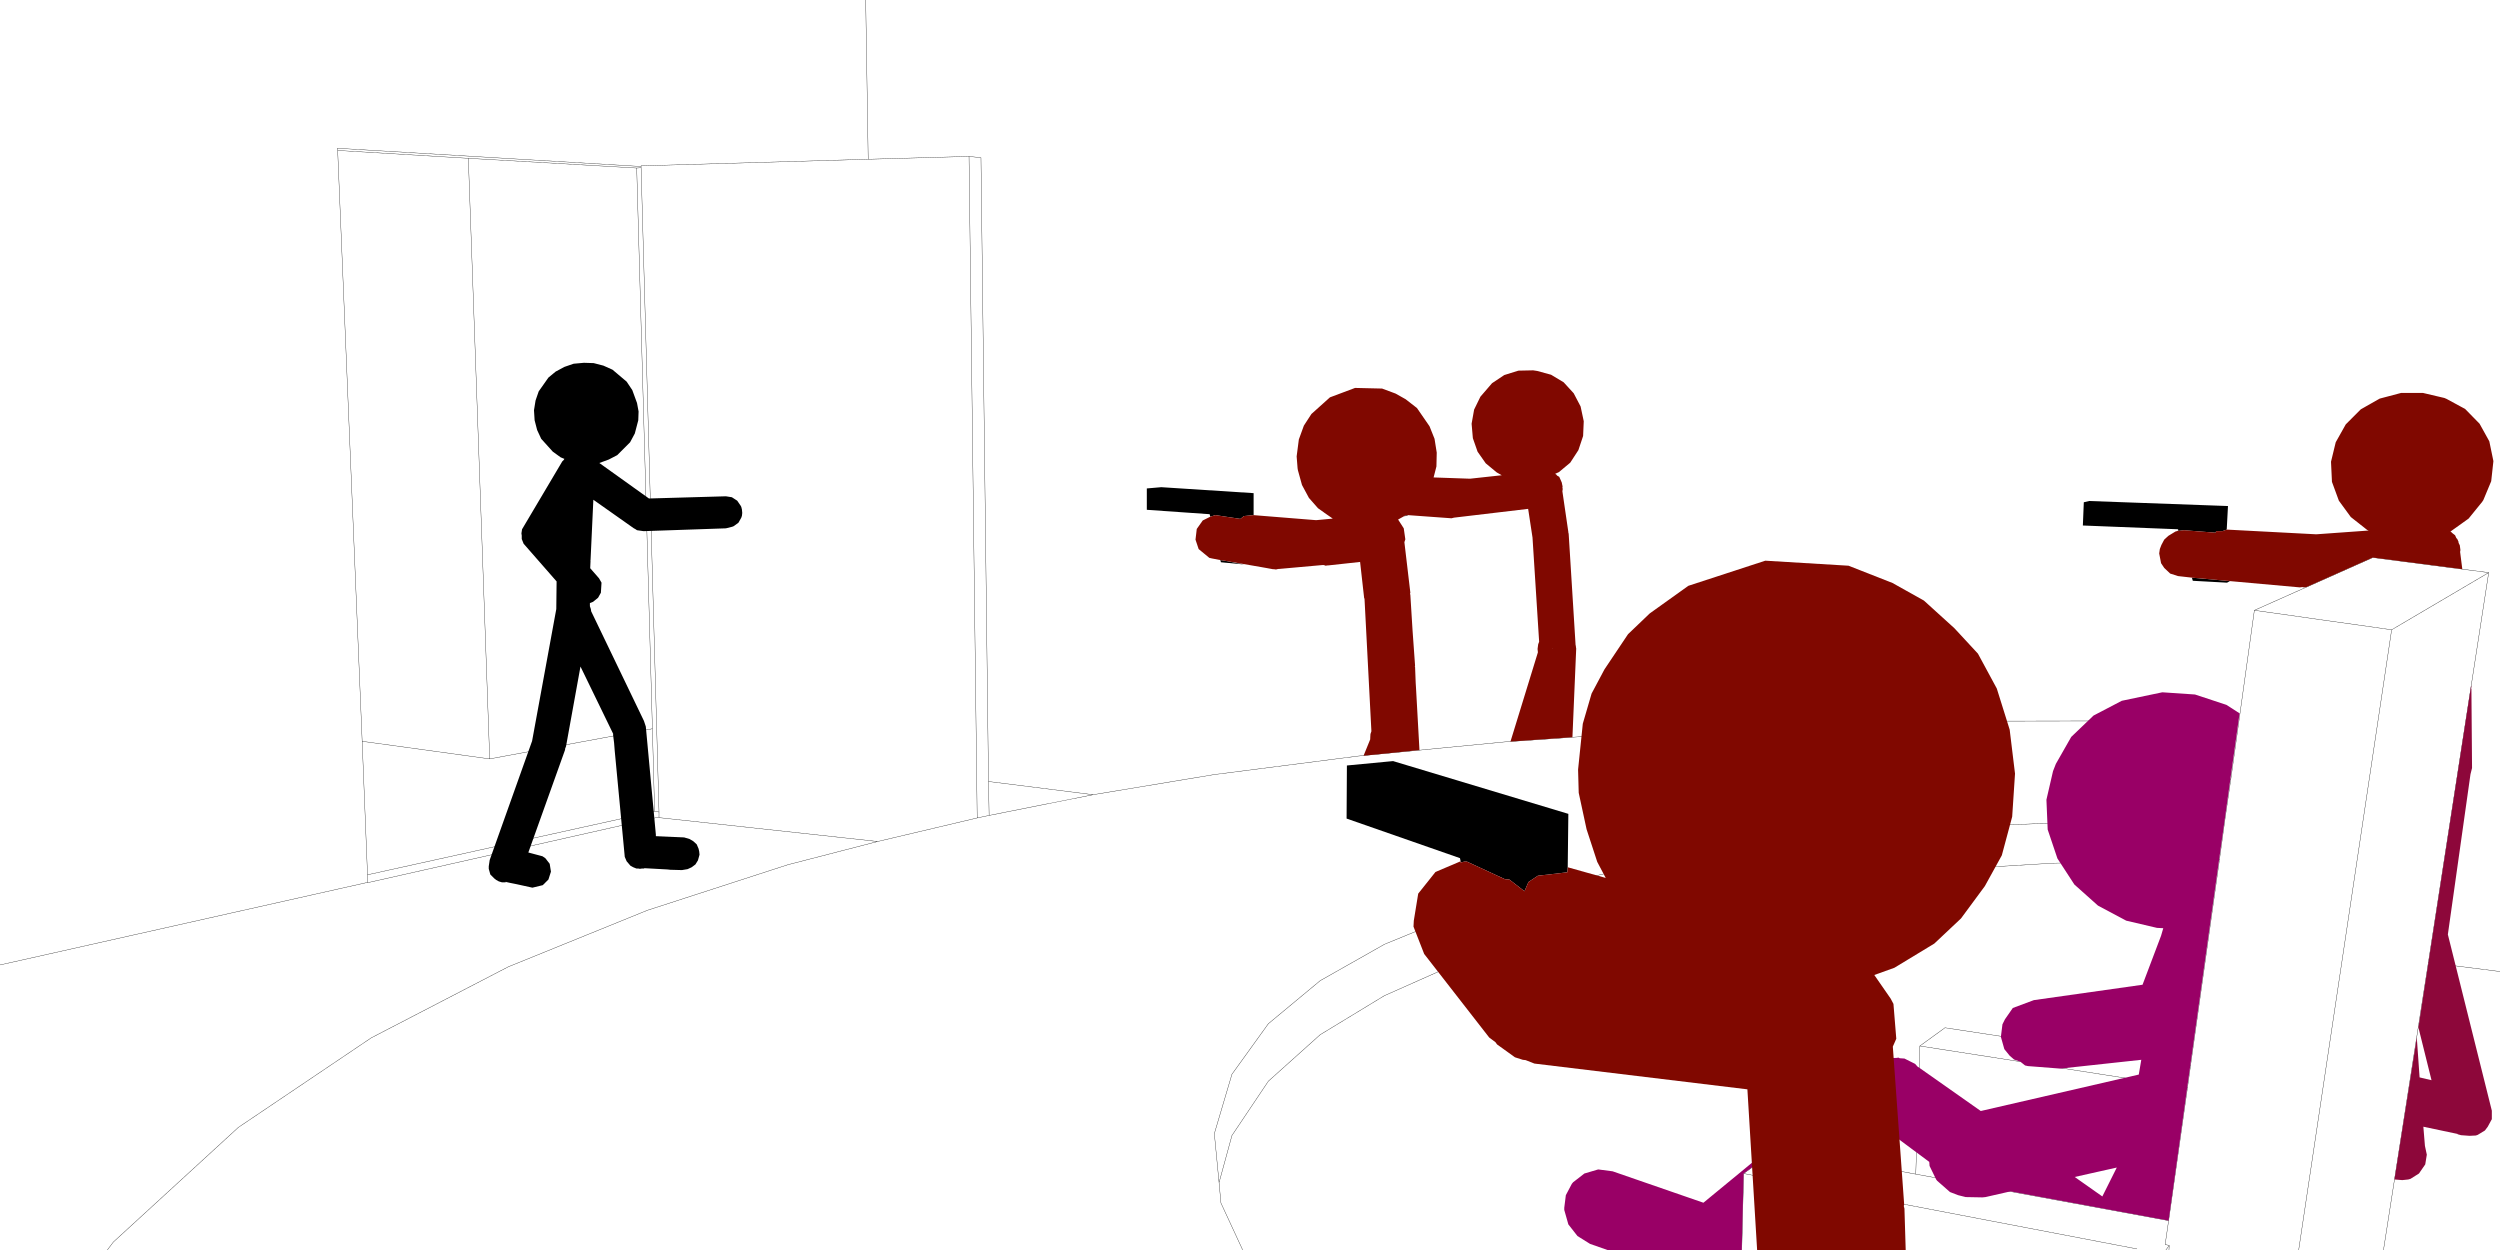
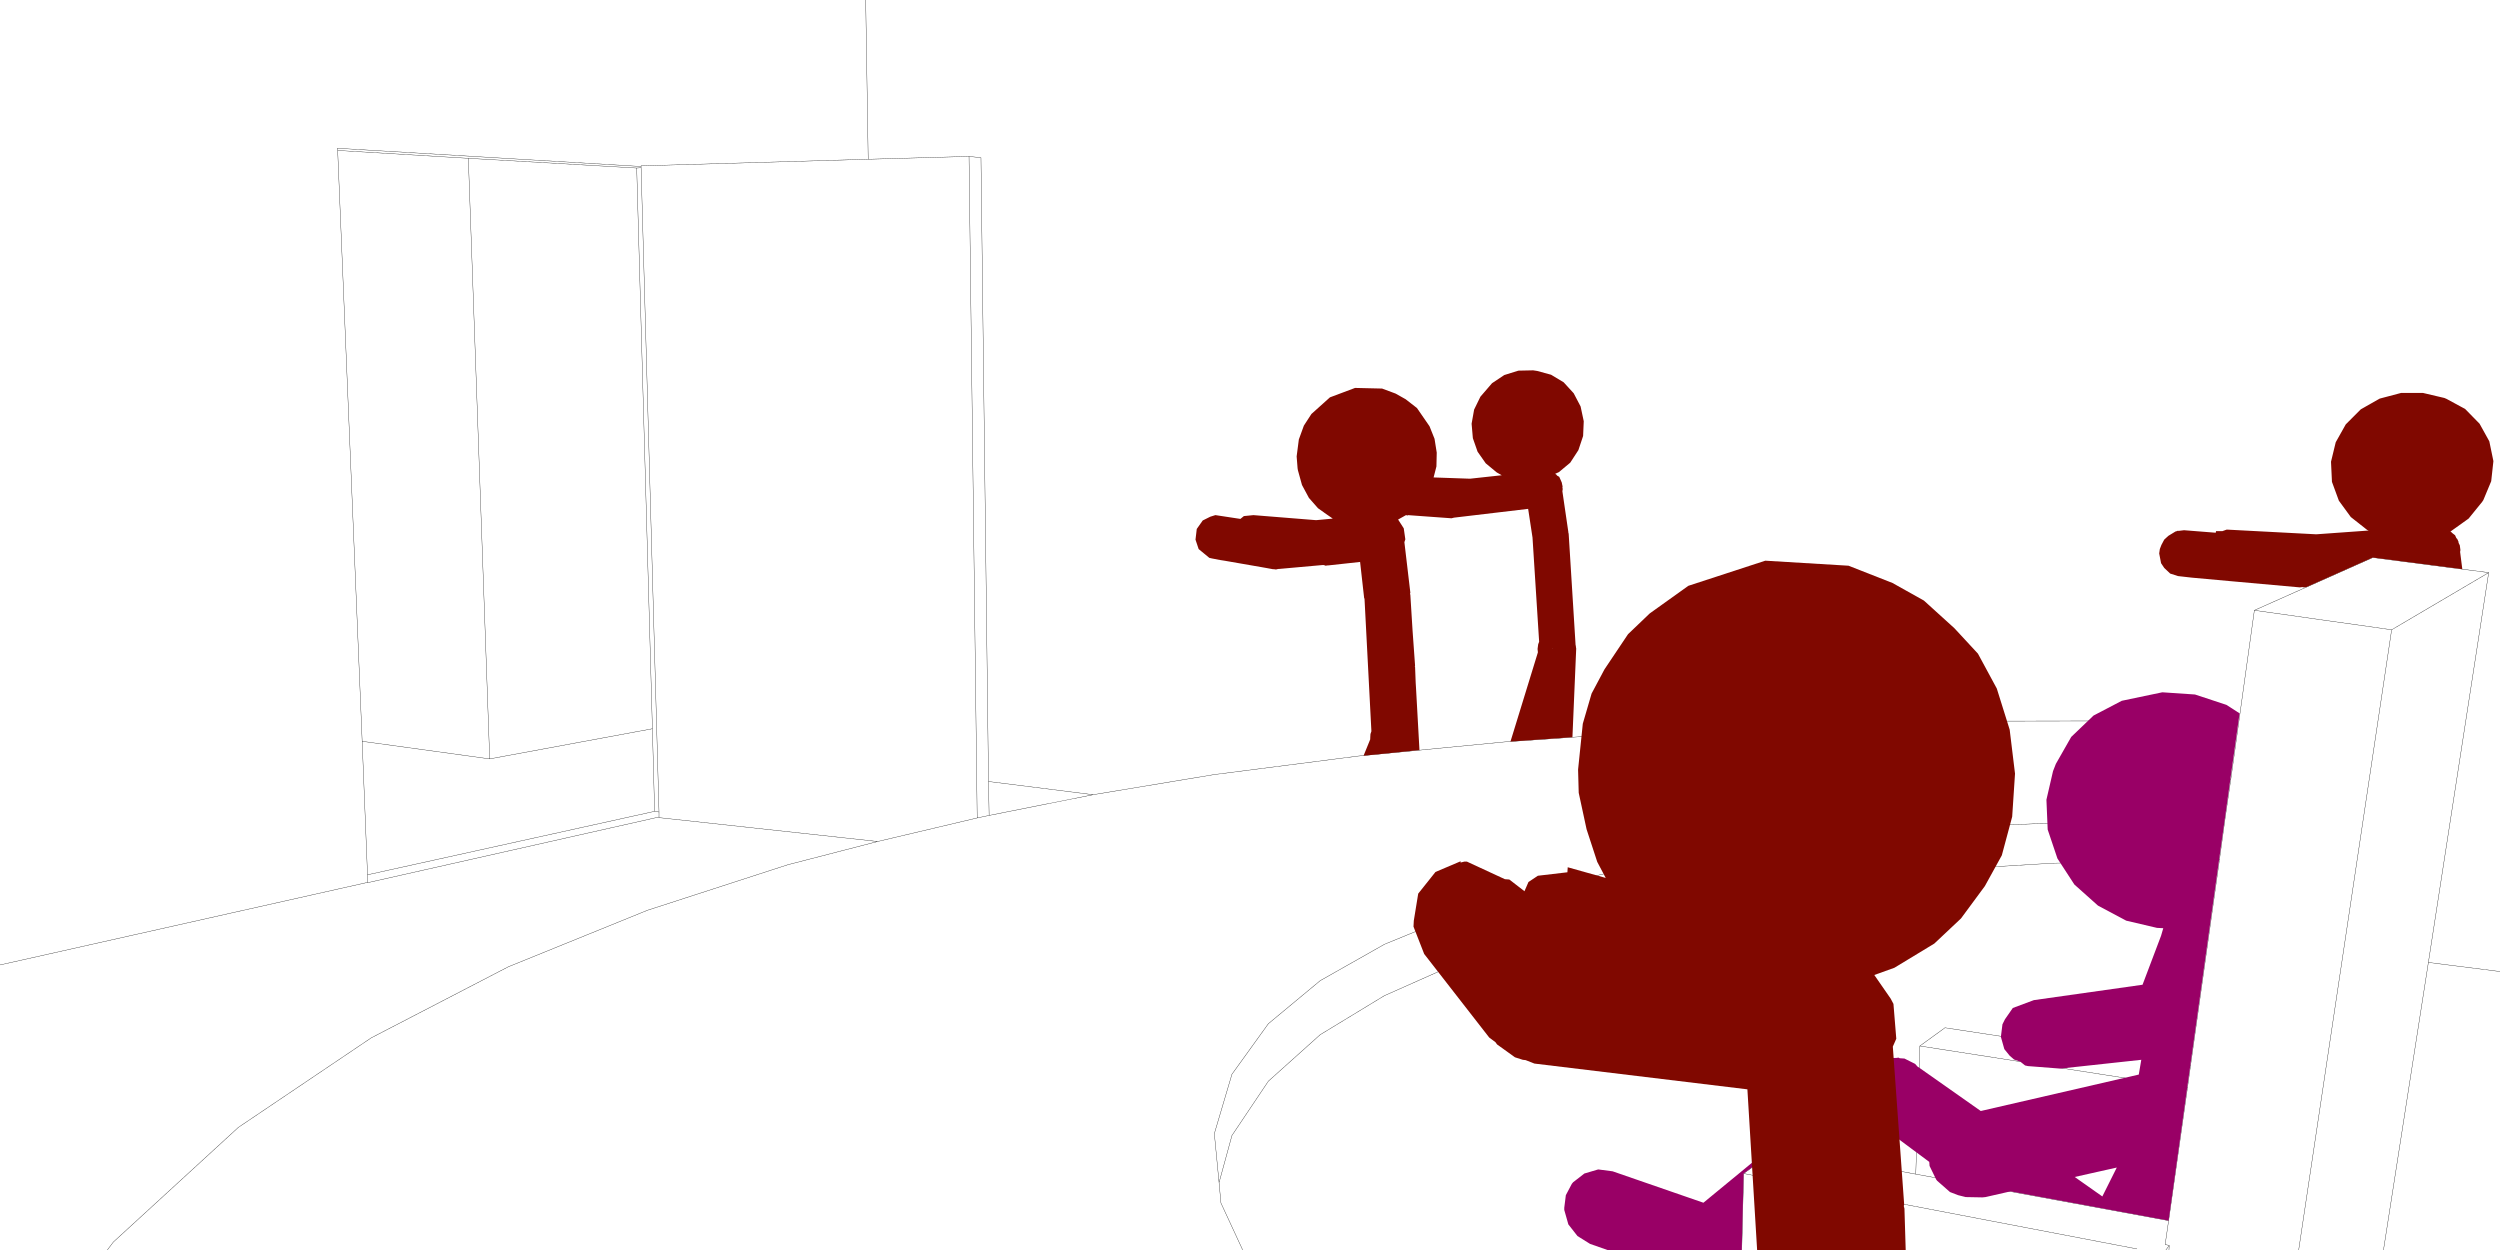
<svg xmlns="http://www.w3.org/2000/svg" height="199.0px" width="397.95px">
  <g transform="matrix(1.0, 0.0, 0.0, 1.0, 198.0, 99.0)">
    <path d="M-60.2 -99.0 L-59.8 -73.65 -43.75 -74.1 -41.85 -73.9 -40.65 25.4 -24.0 27.5 -4.75 24.3 18.2 21.35 41.5 19.1 65.25 17.45 89.55 16.35 114.55 15.8 140.45 15.75 157.1 25.05 160.85 -1.85 179.7 -10.25 198.15 -7.85 188.55 54.2 199.95 55.65 M-59.8 -73.65 L-95.95 -72.6 -95.95 -72.5 -95.95 -72.3 -93.1 30.25 -93.1 31.05 -93.1 31.15 -58.3 34.95 -42.45 31.2 -43.75 -74.1 M-95.95 -72.3 L-96.65 -72.25 -94.15 17.0 -93.8 30.15 -93.15 30.25 -93.1 30.25 M-144.25 -75.05 L-140.35 19.0 -120.05 21.8 -123.45 -73.8 -144.25 -75.05 -144.3 -75.4 -95.95 -72.5 M-96.65 -72.25 L-123.45 -73.8 M-40.65 25.4 L-40.55 30.8 -24.0 27.5 M-40.55 30.8 L-42.45 31.2 M-180.9 99.95 L-179.95 98.7 -160.05 80.45 -138.9 66.2 -117.1 54.9 -94.95 45.9 -72.6 38.65 -58.3 34.95 M79.25 100.0 L79.55 87.8 85.0 83.85 106.95 87.9 107.6 67.5 111.6 64.6 150.7 70.55 155.3 37.8 128.8 38.4 110.65 39.5 93.4 41.15 77.1 43.4 61.7 46.3 47.35 49.85 34.15 54.25 22.35 59.5 12.15 65.7 3.9 73.1 -1.9 81.75 -3.95 89.25 -3.65 92.5 -0.2 99.95 M155.3 37.8 L156.2 31.2 148.05 31.2 110.9 32.75 93.6 34.3 77.25 36.4 61.85 39.05 47.45 42.4 34.25 46.45 22.4 51.3 12.15 57.1 3.9 63.95 -1.9 72.0 -4.7 81.45 -3.95 89.25 M-94.15 17.0 L-120.05 21.8 M-93.1 31.05 L-139.45 41.5 -139.45 41.45 -198.0 54.6 M-139.45 41.45 L-139.5 40.25 -140.35 19.0 M-139.5 40.25 L-93.8 30.15 M181.4 100.0 L188.55 54.2 M198.15 -7.85 L182.7 1.25 167.9 100.0 M157.1 25.05 L156.2 31.2 M107.6 67.5 L150.2 74.15 150.7 70.55 M106.95 87.9 L147.2 95.3 150.2 74.15 M147.25 100.0 L147.3 99.25 146.75 100.0 M147.3 99.25 L146.65 99.1 147.2 95.3 M79.55 87.8 L142.15 99.8 M182.7 1.25 L160.85 -1.85" fill="none" stroke="#000000" stroke-linecap="round" stroke-linejoin="round" stroke-width="0.05" />
-     <path d="M1.55 -17.0 L1.5 -17.0 0.0 -16.85 -0.55 -16.4 -4.5 -17.0 -4.55 -17.0 -5.35 -16.75 -5.45 -17.15 -15.45 -17.85 -15.45 -21.25 -13.15 -21.45 1.55 -20.5 1.55 -17.0 M-3.75 -9.85 L-3.1 -9.75 0.05 -9.15 0.0 -9.15 -3.65 -9.5 -3.75 -9.85 M25.8 -17.0 L26.1 -16.95 25.5 -16.8 25.8 -17.0 M148.75 -14.55 L148.7 -14.75 133.55 -15.35 133.7 -19.05 134.55 -19.25 156.65 -18.45 156.45 -14.7 155.75 -14.45 154.75 -14.45 154.7 -14.2 149.65 -14.6 148.85 -14.5 148.75 -14.45 148.75 -14.55 M156.95 -6.5 L156.5 -6.25 151.05 -6.55 150.9 -7.05 156.95 -6.5 M-100.5 -40.15 L-98.25 -38.25 -97.35 -36.9 -96.6 -34.85 -96.35 -33.5 -96.4 -32.1 -96.95 -30.0 -97.7 -28.6 -99.75 -26.55 -101.1 -25.85 -102.6 -25.3 -94.7 -19.65 -82.45 -20.0 -81.5 -19.85 -80.65 -19.3 -80.1 -18.5 -80.0 -18.3 -79.9 -17.9 -79.85 -17.35 -79.9 -16.9 -80.0 -16.6 -80.45 -15.8 -81.2 -15.25 -81.45 -15.15 -82.45 -14.9 -95.55 -14.45 -96.6 -14.6 -96.9 -14.8 -97.1 -14.9 -103.55 -19.45 -104.0 -9.75 -104.05 -9.75 -104.0 -9.7 -104.05 -8.55 -102.65 -6.95 -102.25 -6.25 -102.35 -4.65 -102.8 -3.85 -103.6 -3.2 -104.1 -3.0 -104.1 -2.5 -103.95 -2.05 -103.9 -1.7 -95.5 15.75 -95.2 16.65 -93.6 33.85 -93.6 34.1 -89.1 34.3 -88.25 34.55 -87.65 34.9 -87.1 35.4 -86.8 36.1 -86.7 36.55 -86.65 37.05 -86.9 37.95 -87.3 38.6 -87.9 39.05 -88.55 39.35 -89.45 39.5 -91.3 39.45 -91.75 39.4 -95.4 39.2 -95.5 39.25 -95.8 39.25 -96.15 39.3 -96.4 39.25 -96.7 39.25 -97.2 39.05 -97.65 38.8 -98.25 38.1 -98.55 37.4 -100.15 20.5 -100.25 19.25 -100.4 18.05 -100.4 17.8 -105.6 7.1 -107.9 19.8 -108.05 20.2 -108.05 20.35 -113.9 36.7 -111.65 37.3 -111.2 37.6 -110.5 38.5 -110.3 39.75 -110.7 41.0 -111.6 41.9 -113.25 42.3 -115.75 41.75 -116.75 41.55 -117.65 41.35 -117.35 41.4 -117.65 41.45 -118.1 41.45 -118.6 41.3 Q-118.8 41.2 -119.05 41.05 L-119.1 41.0 -119.3 40.85 -119.95 40.2 -120.2 39.3 -120.2 38.9 -120.05 37.9 -113.3 18.95 -109.45 -2.05 -109.4 -6.45 -114.65 -12.45 -114.95 -13.2 -114.95 -13.75 -115.0 -14.1 -114.9 -14.75 -108.5 -25.55 -108.25 -25.8 -108.2 -25.9 -108.15 -25.95 -108.75 -26.2 -110.0 -27.1 -111.85 -29.15 -112.5 -30.55 -112.9 -32.1 -113.0 -33.7 -112.75 -35.25 -112.25 -36.7 -110.7 -38.9 -109.55 -39.85 -108.15 -40.6 -106.7 -41.1 -105.05 -41.25 -103.5 -41.2 -101.95 -40.8 -100.5 -40.15" fill="#000000" fill-rule="evenodd" stroke="none" />
-     <path d="M195.35 10.55 L195.4 10.65 195.5 23.25 195.25 24.25 191.65 49.75 198.65 77.8 198.65 79.15 198.0 80.35 197.55 80.95 196.4 81.65 196.1 81.75 195.1 81.8 193.75 81.7 193.2 81.55 193.2 81.5 187.75 80.35 188.0 83.4 188.3 84.8 188.05 86.35 187.05 87.8 185.7 88.65 185.35 88.75 184.4 88.85 183.15 88.75 186.55 67.15 186.7 66.1 187.15 72.5 189.05 72.95 186.95 64.5 187.05 64.05 187.05 64.0 187.1 63.65 195.35 10.15 195.4 10.35 195.35 10.55" fill="#8d073a" fill-rule="evenodd" stroke="none" />
    <path d="M1.55 -17.0 L11.5 -16.2 14.15 -16.45 12.85 -17.35 12.65 -17.5 11.8 -18.1 10.35 -19.75 9.25 -21.8 8.6 -24.15 8.55 -24.45 8.4 -26.35 8.75 -29.05 9.55 -31.25 10.75 -33.1 13.7 -35.75 17.7 -37.25 22.0 -37.15 24.15 -36.35 25.75 -35.45 27.55 -34.05 29.55 -31.15 30.35 -29.15 30.7 -26.95 30.65 -24.75 30.2 -23.0 36.0 -22.8 41.05 -23.35 40.25 -23.8 38.5 -25.25 37.2 -27.1 36.45 -29.25 36.25 -31.55 36.65 -33.8 37.65 -35.85 39.5 -38.0 41.45 -39.3 43.7 -40.0 46.05 -40.05 46.7 -39.95 48.9 -39.35 50.9 -38.15 52.5 -36.4 53.6 -34.3 54.1 -31.95 54.0 -29.6 53.25 -27.35 51.95 -25.35 50.15 -23.85 49.6 -23.6 49.55 -23.55 49.7 -23.5 49.85 -23.3 50.2 -23.1 50.6 -22.2 50.7 -21.7 50.75 -21.6 50.7 -21.5 50.75 -21.15 50.7 -20.8 51.65 -14.3 51.65 -14.2 51.7 -14.05 52.8 3.65 52.85 3.85 52.85 3.95 52.9 4.25 52.3 18.35 42.4 19.05 42.45 19.0 46.8 4.85 46.8 4.8 46.75 4.3 46.85 3.55 47.0 3.15 45.95 -13.35 45.95 -13.4 45.25 -18.0 33.45 -16.6 33.05 -16.5 26.15 -17.0 26.1 -16.95 25.8 -17.0 24.55 -16.3 25.45 -14.9 25.7 -13.15 25.55 -12.7 26.5 -4.65 26.45 -4.5 26.5 -4.3 26.85 1.35 27.05 4.15 27.25 6.95 27.2 7.2 27.25 7.1 27.35 9.7 27.4 10.5 27.95 20.4 19.05 21.3 20.25 18.35 20.1 18.7 20.15 17.85 20.3 17.4 19.2 -3.75 19.15 -3.75 18.5 -9.55 13.45 -9.0 13.35 -9.0 13.0 -8.95 12.75 -9.05 12.45 -9.05 5.2 -8.4 5.6 -8.45 5.1 -8.35 4.75 -8.4 4.6 -8.4 3.5 -8.6 2.65 -8.75 -3.1 -9.75 -3.75 -9.85 -5.05 -10.1 -5.5 -10.2 -7.2 -11.6 -7.7 -13.1 -7.5 -14.8 -6.55 -16.15 -5.35 -16.75 -4.55 -17.0 -4.5 -17.0 -0.55 -16.4 0.0 -16.85 1.5 -17.0 1.55 -17.0 M156.45 -14.7 L170.7 -13.95 179.05 -14.55 178.8 -14.65 176.2 -16.7 174.3 -19.3 173.2 -22.3 173.05 -25.5 173.8 -28.6 175.4 -31.45 177.8 -33.85 180.8 -35.55 184.2 -36.45 187.7 -36.45 191.1 -35.65 191.45 -35.5 194.4 -33.9 196.7 -31.55 198.25 -28.75 198.9 -25.6 198.55 -22.4 197.3 -19.4 197.1 -19.1 194.95 -16.45 192.15 -14.45 192.05 -14.4 192.2 -14.3 192.35 -14.15 192.8 -13.8 193.0 -13.35 193.15 -13.2 193.35 -12.75 193.35 -12.6 193.55 -12.2 193.65 -11.45 193.6 -11.15 193.95 -8.4 179.7 -10.25 169.15 -5.55 168.7 -5.5 168.5 -5.55 168.1 -5.5 156.95 -6.5 150.9 -7.05 148.7 -7.3 147.45 -7.7 146.5 -8.6 146.0 -9.35 145.7 -10.9 145.8 -11.6 146.05 -12.25 146.5 -13.1 147.15 -13.7 148.3 -14.4 148.5 -14.45 148.75 -14.55 148.75 -14.45 148.85 -14.5 149.65 -14.6 154.7 -14.2 154.75 -14.45 155.75 -14.45 156.45 -14.7 M49.2 4.25 L49.2 4.2 49.15 4.25 49.2 4.25" fill="#800800" fill-rule="evenodd" stroke="none" />
    <path d="M136.65 91.45 L138.95 86.85 132.25 88.35 136.65 91.45 M156.4 13.2 L158.5 14.55 147.2 95.3 122.05 90.65 122.0 90.65 118.05 91.55 117.55 91.6 114.9 91.55 113.7 91.25 112.4 90.75 110.35 88.95 110.2 88.75 109.15 86.6 109.1 85.95 104.05 82.2 99.1 86.45 99.05 86.45 97.75 86.2 97.3 86.15 85.0 83.85 79.55 87.8 79.25 100.0 57.95 100.0 55.1 99.0 53.1 97.75 51.65 95.9 51.0 93.6 51.0 93.25 51.25 91.25 52.2 89.45 52.4 89.2 54.2 87.8 56.4 87.15 58.7 87.45 73.15 92.45 100.25 70.15 101.85 69.45 103.85 69.4 104.2 69.35 104.4 69.45 105.15 69.5 106.85 70.35 107.25 70.8 107.35 70.85 117.3 77.85 142.45 72.05 142.85 69.7 129.95 71.1 124.8 70.7 124.35 70.6 123.6 70.0 122.6 69.65 121.9 69.05 121.05 68.0 120.5 66.05 120.75 64.05 121.15 63.25 122.4 61.45 125.75 60.2 143.05 57.75 146.0 49.95 146.35 48.75 145.35 48.7 140.45 47.55 135.95 45.15 132.2 41.8 129.5 37.65 127.95 33.05 127.75 28.3 128.8 23.75 129.25 22.6 131.7 18.3 135.25 14.9 139.75 12.55 146.2 11.2 151.4 11.55 156.4 13.2" fill="#990066" fill-rule="evenodd" stroke="none" />
-     <path d="M34.5 38.1 L34.4 37.6 16.35 31.3 16.4 22.85 23.75 22.15 51.65 30.55 51.55 39.05 51.5 39.85 46.8 40.4 45.3 41.4 44.65 42.9 44.65 42.85 42.25 41.0 41.55 40.95 35.5 38.15 35.1 38.15 34.5 38.3 34.5 38.1" fill="#000000" fill-rule="evenodd" stroke="none" />
    <path d="M51.55 39.05 L57.6 40.75 56.25 38.2 54.55 33.0 53.3 27.2 53.2 23.5 53.95 16.2 55.35 11.4 57.4 7.55 61.15 1.95 64.6 -1.35 70.75 -5.75 83.0 -9.75 96.25 -8.95 103.25 -6.2 108.25 -3.4 113.1 1.0 116.85 5.05 119.85 10.6 121.9 17.15 122.75 24.15 122.3 31.0 120.65 37.15 117.95 42.05 114.15 47.2 109.9 51.2 103.55 55.05 100.35 56.2 102.95 59.95 103.4 60.8 103.85 66.35 103.3 67.6 105.1 92.65 105.05 93.0 105.15 93.4 105.35 100.0 81.7 100.0 80.15 74.4 46.25 70.3 44.85 69.75 44.4 69.7 43.15 69.3 40.3 67.25 40.05 66.9 39.05 66.15 28.7 52.85 27.0 48.5 27.05 47.55 27.75 43.25 30.5 39.8 34.5 38.1 34.5 38.3 35.1 38.15 35.5 38.15 41.55 40.95 42.25 41.0 44.65 42.85 44.65 42.9 45.3 41.4 46.8 40.4 51.5 39.85 51.55 39.05" fill="#800800" fill-rule="evenodd" stroke="none" />
  </g>
</svg>